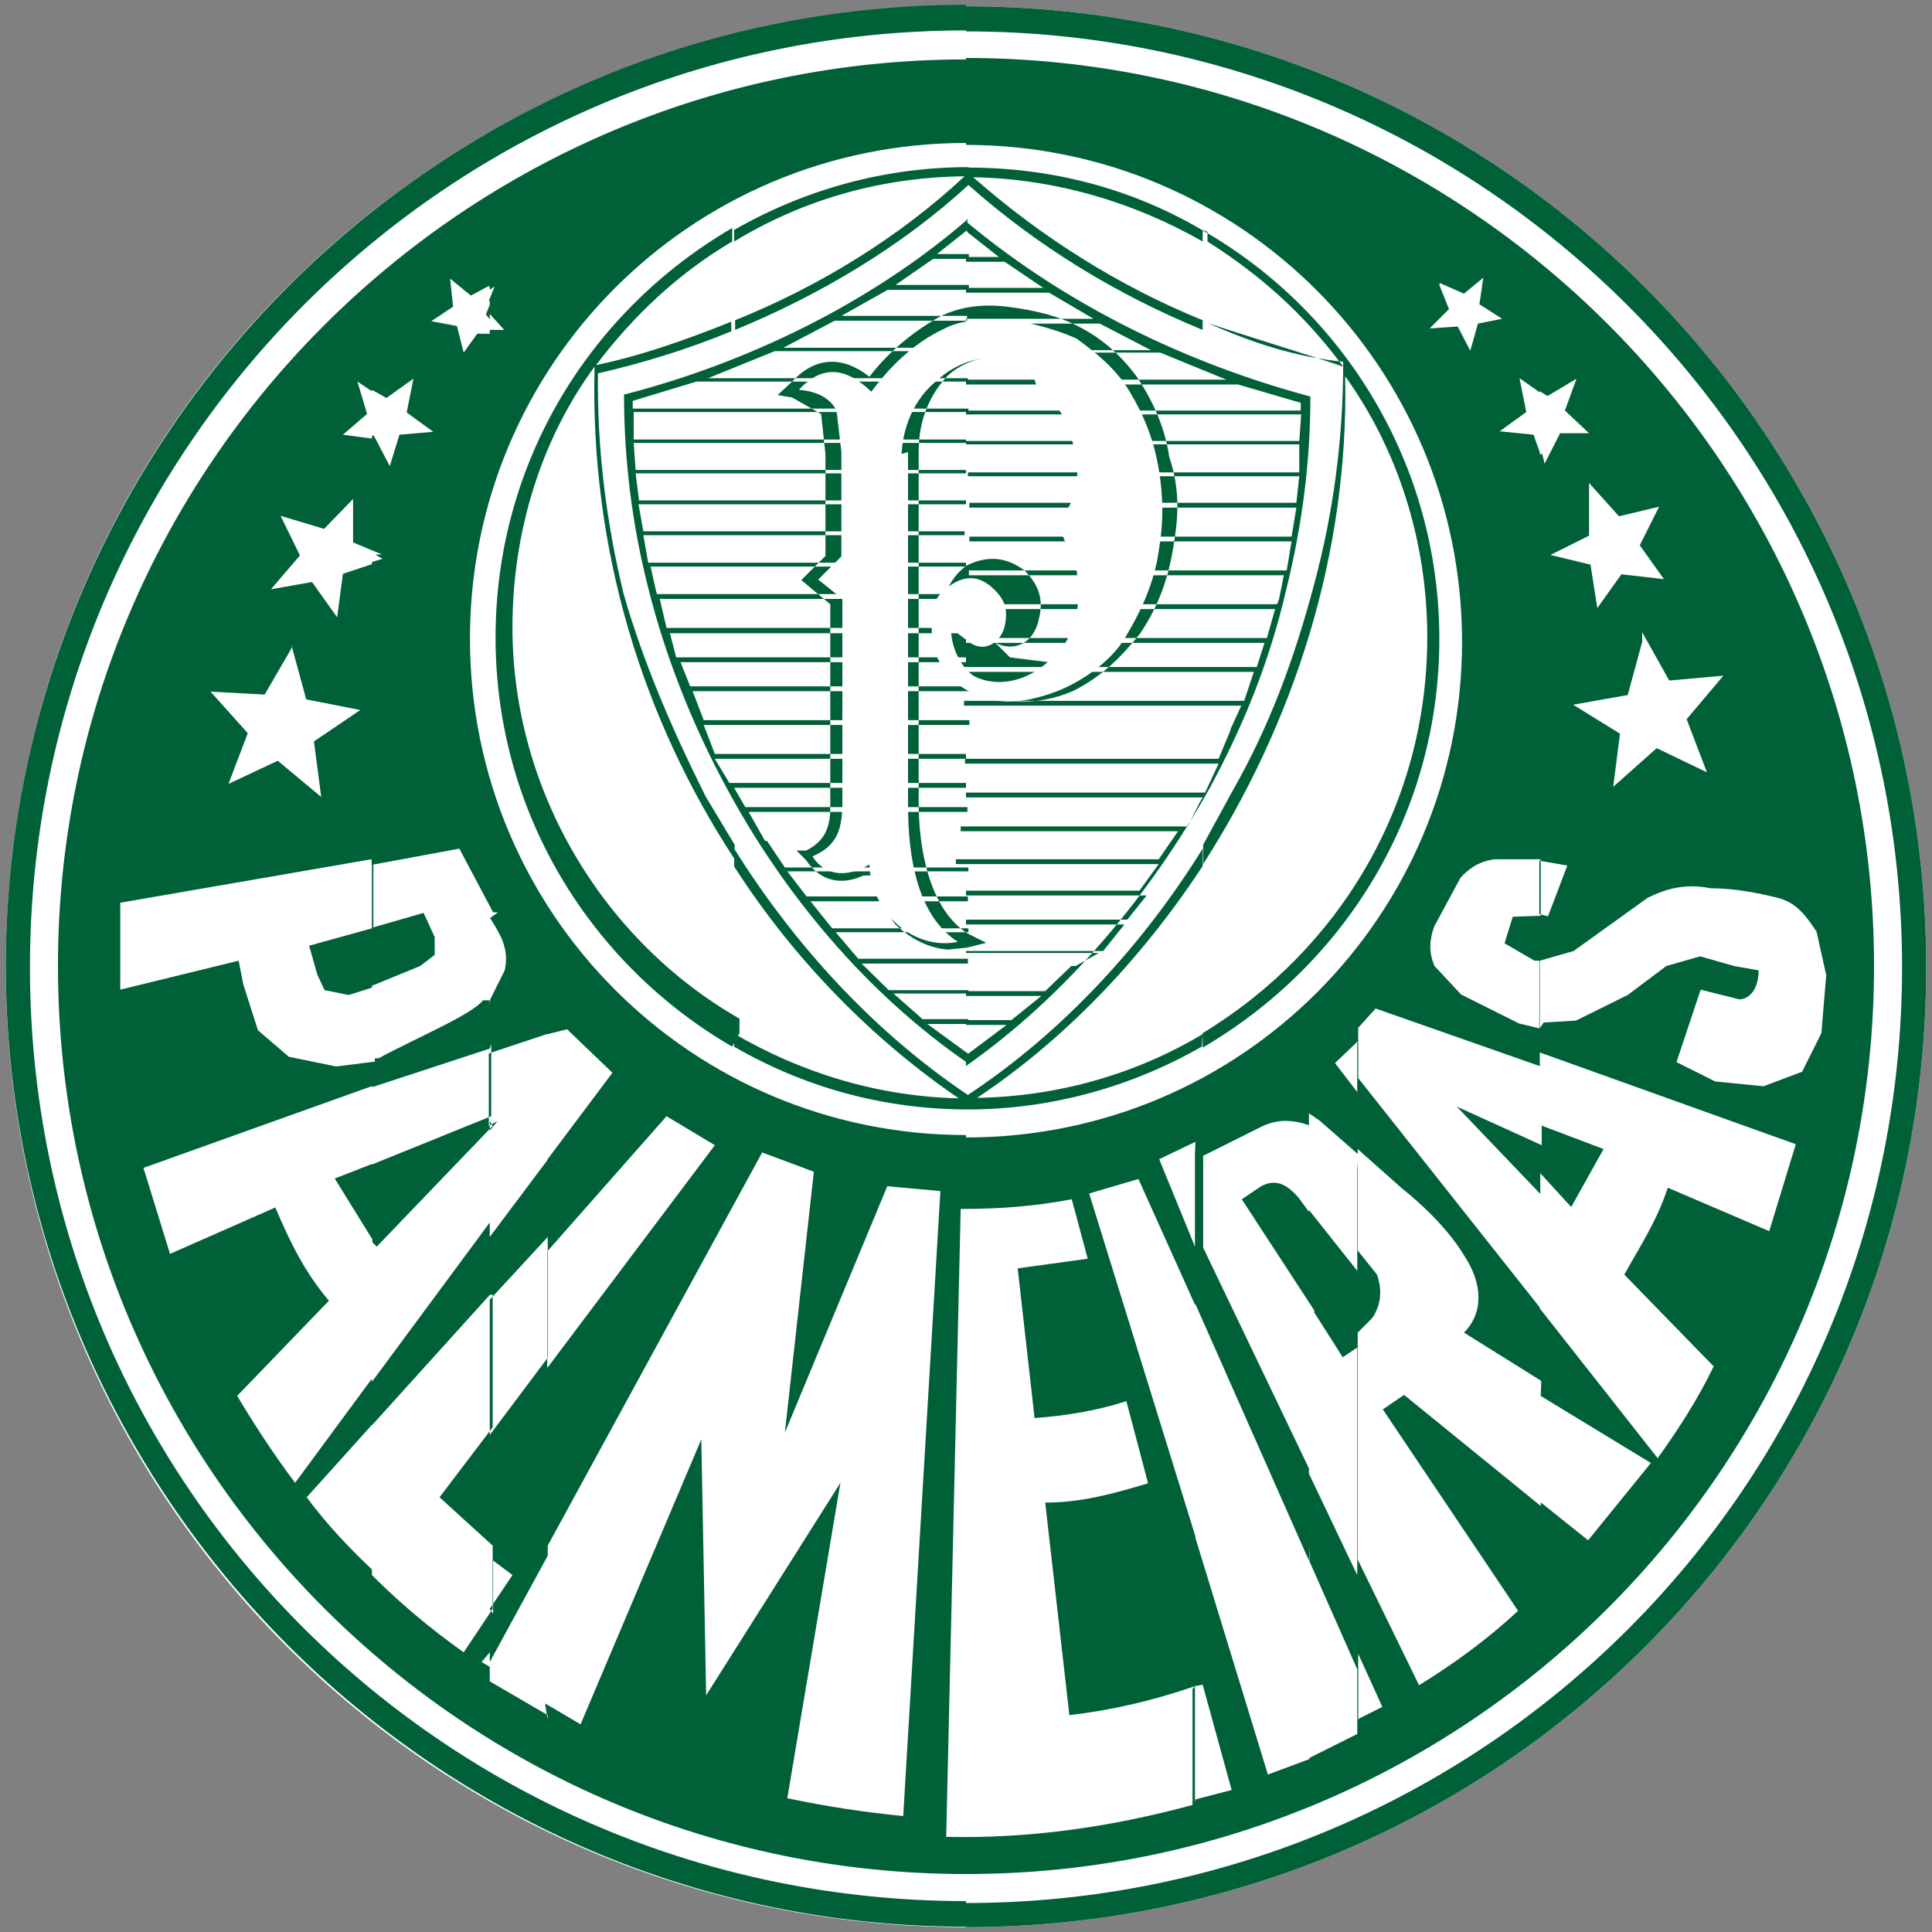
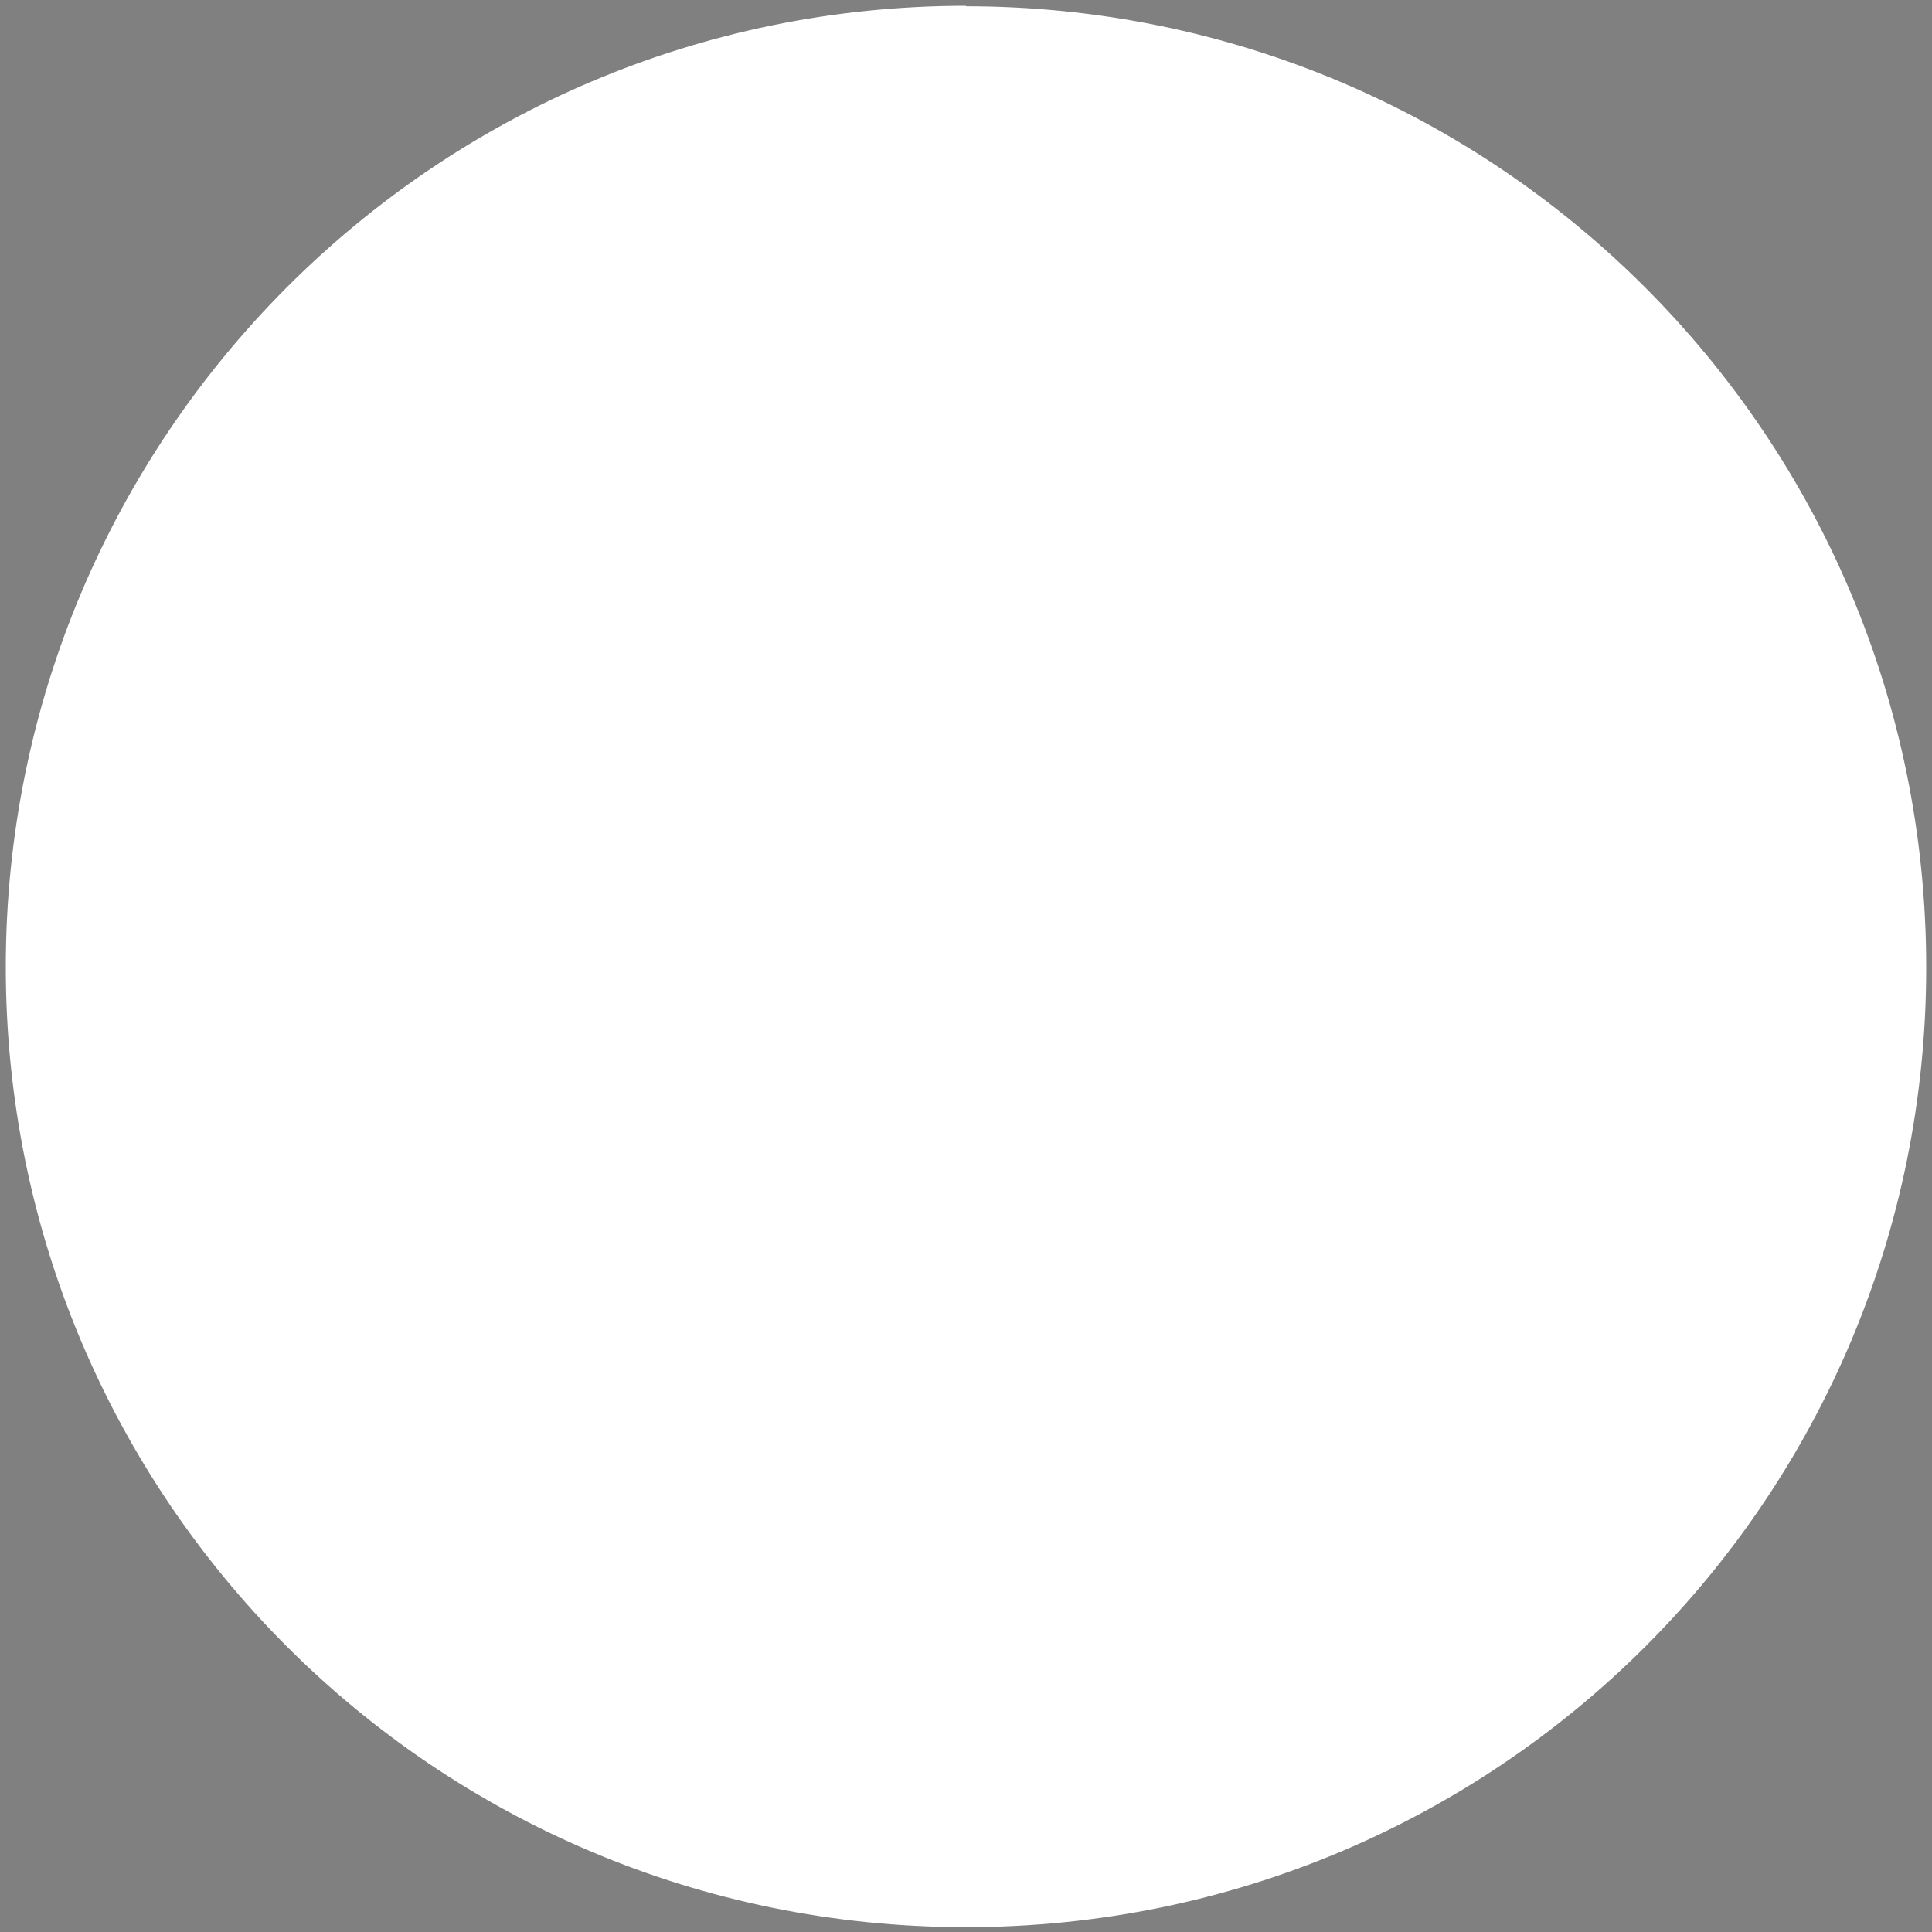
<svg xmlns="http://www.w3.org/2000/svg" width="4" height="4" viewBox="0 0 4 4">
  <rect x="0" y="0" width="4" height="4" fill="#808080" stroke="none" />
  <path fill="#fff" d="M2 .013c1.1 0 1.988.89 1.988 1.99S3.1 3.99 2 3.99C.898 3.99.012 3.1.012 2.002S.9.012 2 .012z" />
-   <path fill="#006138" d="M2 .013v.05C.93.063.062.93.062 2.003S.93 3.936 2 3.936v.053C.9 3.99.012 3.09.012 2S.9.01 2 .01v.003zm0 0c1.1 0 1.988.89 1.988 1.99S3.1 3.99 2 3.99v-.05c1.07 0 1.938-.865 1.938-1.937C3.938.933 3.07.065 2 .065V.013zM2 3.88C.962 3.88.12 3.038.12 2 .12.965.963.123 2 .123v.173C1.43.296.973.756.973 1.322c0 .57.46 1.028 1.027 1.028v1.53zM2 .12C3.038.12 3.88.964 3.88 2c0 1.038-.842 1.88-1.88 1.88V2.355c.57 0 1.027-.46 1.027-1.026C3.027.76 2.567.3 2 .3V.12zm-.484 2.047c-.293-.17-.49-.485-.49-.847s.195-.676.49-.848V.5c-.112.066-.205.154-.282.256.095-.02.188-.053.28-.09v.02c-.09.037-.184.066-.276.087-.002.155.017.307.053.456.04.14.1.28.17.42l.06.1v.03c-.19-.29-.3-.64-.29-1.02-.11.15-.17.34-.17.54 0 .34.19.65.47.81v.03zm.972 0c-.143.082-.31.13-.484.13-.178 0-.343-.048-.484-.13V2.14c.137.08.295.13.465.134-.176-.12-.34-.285-.465-.48v-.037c.125.2.29.38.484.51.196-.13.362-.31.486-.51v.036c-.13.198-.29.362-.467.48.17-.003.33-.05.467-.132l-.002.03zM2.005.347c.18 0 .345.047.485.13V.5C2.35.42 2.187.37 2.015.367c.142.125.303.226.475.296v.02C2.312.61 2.148.51 2.005.383c-.138.127-.308.228-.483.3v-.02c.174-.07.34-.172.475-.298C1.82.367 1.66.415 1.52.5V.476c.145-.083.31-.13.486-.13zm.485.13c.292.167.49.484.49.846s-.196.674-.49.846v-.03c.28-.17.465-.47.465-.82 0-.2-.062-.39-.17-.54.008.37-.108.72-.294 1.01v-.04l.06-.11c.08-.14.13-.28.17-.43.04-.15.06-.3.06-.46-.1-.01-.19-.04-.28-.08.09.03.19.06.28.09C2.7.65 2.61.57 2.5.5V.48L2.49.476zM2 .457c-.2.172-.455.295-.708.36 0 .137.017.27.05.4.035.14.09.28.16.41.12.224.292.43.503.575v-.02L1.92 2.12h.085v-.01H1.91l-.06-.053h.155V2.05H1.84l-.056-.055h.22v-.01h-.227L1.73 1.93h.275v-.008h-.282l-.045-.056h.326v-.01H1.67l-.04-.052h.375v-.008h-.38l-.037-.055h.416-.42l-.034-.06h.453v-.01h-.46l-.023-.04h-.01H2v-.01h-.49l-.03-.05H2v-.01h-.52l-.023-.06h.55v-.01h-.55l-.023-.06h.575v-.01h-.58l-.02-.05H2v-.01h-.6l-.013-.05h.618V1.3H1.38l-.014-.06h.637v-.01H1.36l-.003-.012-.01-.045H2v-.008h-.658l-.01-.057h.665V1.1h-.665l-.01-.056H2v-.008h-.677L1.316.98H2V.973h-.684L1.312.917H2V.91h-.688V.853h.693V.846H1.31V.83l.132-.04h.562V.783h-.538l.138-.056h.4V.72h-.382l.106-.056h.274v-.01h-.26L1.838.6h.168V.59h-.152l.078-.054h.074v-.01H1.94l.063-.05V.453L2 .457zm.002 0V.48l.066.052H2v.01h.08l.08.054H2v.01h.172l.092.054H2v.01h.277l.106.055H2V.73h.402l.137.056H2v.01h.563l.13.038V.85H2v.008h.694L2.69.913H2V.92h.69v.058h-.686v.008h.686l-.006.055h-.677v.01h.677l-.01.06h-.667v.01h.667l-.01.06h-.658v.01h.652l-.01.05-.004.01H2v.01h.64l-.017.06H2v.01h.618l-.016.05h-.606v.01h.6l-.02.06h-.58v.01h.574l-.023.05h-.552.553l-.025.06h-.525v.01h.525l-.028.06H2v.01h.49l-.006.01-.025.05h-.47v.01h.45l-.04.058h-.42v.01h.42l-.04.055H2v.01h.374l-.04.05H2v.01h.328l-.044.055H2v.004h.275L2.227 2H2h.218l-.054.052H2v.01h.156l-.062.05H2v.01h.084L2 2.185v.022c.208-.146.38-.353.505-.576.07-.13.123-.26.158-.41.032-.13.05-.26.05-.4-.26-.07-.505-.19-.71-.36zm-.215 1.356c-.044.02-.088.013-.118-.032l-.02-.02h.02c.04-.02.05-.05.05-.09v-.42l-.06-.05.05-.05V.94L1.7.857 1.64.823 1.61.818 1.64.79c.05-.054.107-.052.16-.01.04-.052.09-.093.145-.124.047-.024.098-.027.148-.02s.096.017.14.04c.05.025.09.062.122.106.033.05.057.104.066.165.02.058.02.115.01.174-.01.07-.03.13-.07.19-.04.05-.08.09-.14.12-.07.03-.15.03-.21-.01-.04-.03-.06-.08-.06-.14 0-.04.01-.08.05-.11.04-.02.08-.02.12.01.03.03.04.06.03.1-.01.05-.05.07-.09.05l-.01-.01.04.04.08.01c.03-.01.06-.03.08-.05.04-.04.05-.1.04-.15l-.04-.1-.01-.01.01-.01c.04-.05.04-.1.02-.16-.04-.06-.07-.1-.1-.12C2.14.75 2.11.738 2.07.738c-.04 0-.08.014-.108.04-.04.042-.06.096-.06.156v.728c0 .09.02.217.1.27l.04.02-.04.01-.04.004c-.04-.003-.08-.024-.11-.054-.02-.03-.04-.07-.04-.1z" />
  <path fill="#fff" d="M1.88.936v.73c0 .112.02.23.103.284-.087.018-.178-.054-.183-.16-.044.026-.09.026-.118-.017.047-.02.062-.05.062-.11V1.24l-.05-.04.048-.048V.936L1.732.85C1.718.823 1.69.81 1.654.807c.048-.052.097-.047.15.004.037-.05.086-.1.15-.13.038-.02.08-.02.14-.02.047.01.09.02.135.04.04.03.08.06.11.11s.05.1.06.16.01.11 0 .17c-.01.07-.04.13-.07.18s-.09.09-.14.11c-.08.03-.14.03-.2-.01-.04-.03-.06-.07-.06-.12-.01-.04.01-.07.04-.09.03-.02.06-.02.09.01.02.02.03.04.02.08-.01.03-.04.05-.07.03l-.04-.03c0 .05.03.09.05.1.04.02.11.018.17-.05.04-.04.05-.1.04-.17l-.04-.1c.04-.04.055-.1.027-.18-.01-.04-.033-.072-.07-.1-.01-.05-.04-.06-.09-.06-.045 0-.086.018-.12.05-.04.034-.07.09-.07.165V.94zM.77 2.95l-.135.15c.043.058.09.107.14.154V2.95H.77zm0-.7v.16l-.077.03.078.126v.287l-.16.217c-.04-.053-.08-.113-.12-.18l.19-.197C.63 2.633.6 2.57.57 2.5l-.218.096-.055-.178.475-.17zm0-.458v.13l-.13.036.017.06.015.032.05.01.054-.017v.155l-.08.01-.098-.02-.064-.055-.03-.094-.01-.05-.245.06v-.18l.52-.09zm0-.644v.02l-.06.02-.012.09-.052-.073-.085.015.06-.07-.04-.082.09.027.06-.062v.09l.06.025zm0-.34v.1L.71.9.76.857.74.79l.03.02zm-.166.53l.03.11.112.022-.096.065.015.115-.09-.075-.102.048.04-.105-.077-.086.112.006.058-.1H.604zM.77.9V.807L.8.824l.056-.04-.014.07.055.04L.827.9l-.02.065L.774.902H.77zm0 .264v-.02l.022.013-.02.006zm.244 2.247v.04l-.017-.01.017-.02zm0-.73l-.244.27v.31c.06.06.12.11.19.16l.06-.09V3.2l-.11-.1.11-.145V2.68h.002zm0-.36v.21l-.244.33v-.29l.01.01.24-.25zm0-.15l-.244.08v.16l.247-.1v-.15zm0-.27v.17H1c-.023.03-.143.08-.216.12H.77v-.15L.87 2l.03-.023V1.94l-.023-.05-.104.03v-.13l.178-.033.07.132h.01zm0-1.29v.02l-.008.02.008.01v.03H.988L.96.73.946.675.893.665l.045-.03L.932.577l.043.035.037-.02.002.003zm0 .03V.6l.01-.007-.012.03h.002zm0 .06V.65l.03.033h-.03v.003zm0 1.38V1.9l.004.006c.017.028.037.058.027.103l-.03.06zm0 1.25l.047-.07-.04-.03v.11zm.12-.12v.34l-.12-.07v-.04l.12-.22zm0-.64v.24l-.12.16v-.28l.12-.13v-.01zm0-.43v.26l-.12.16v-.22l.016-.02-.018.01v-.15l.12-.04zm0 .26v-.26l.04-.01.094.09-.135.18zm0 .43l.346-.46-.1-.06-.247.28v.24zm0 .73V3.2l.444-.814.107.04-.06.54.212-.51.11.01L1.87 3.76c-.08-.008-.16-.02-.24-.037l.11-.653-.278.44-.01-.53-.25.59-.073-.043v.004zm1.34-.07c-.087.03-.173.05-.26.06l-.05-.44c.077 0 .146-.02.213-.04l-.045-.17c-.062.02-.125.03-.19.035l-.035-.31.145-.02-.033-.123c-.08.015-.15.02-.23.02l-.03 1.3c.17.004.34-.02.51-.066v-.24zm0-.79l-.117-.26-.102.03.22.71v-.49.01zm0-.31v.19L2.4 2.4l.075-.036zm0 1.34v-.24l.016-.003.06.218-.077.02h.002zm.236-.5L2.475 2.7v.484l.15.49.086-.032V3.2zm0-.892v.17l-.022-.03c-.018-.02-.042-.042-.077-.023l-.04.027.15.23v.35l-.23-.48v-.19l.12-.06c.04-.02.08-.014.12.006zm.1 1.117l-.1-.226v.41l.1-.05v-.14zm0-.655v.46l-.1-.21V2.7l.07.11.03-.02zm0-.38v.21l-.1-.126v-.2l.022.015.08.07zm0-.26v.1l-.046-.06.047-.045zM2.98.59L3 .64l-.04.04.058-.004.026.05L3.06.67l.05-.01-.047-.03.008-.055-.04.033-.05-.022zm-.17 2.97l.052-.026-.05-.11v.137zm.38-.67v.228l-.283-.23-.044.03.28.417c-.06.056-.13.108-.205.154l-.127-.26v-.47l.03-.03c.02-.03.02-.06.01-.09l-.04-.05v-.21l.09.08c.05.04.1.09.13.14.04.06.04.12 0 .16l.16.1zm0-.682l-.342-.12-.036.04v.104l.38.48v-.237l-.176-.184.176.08v-.16H3.19zm0-.42v.108l-.058.002-.017.055.062.036h.01v.14l-.042-.01-.12-.06L2.97 2c-.013-.03-.01-.057 0-.083l.054-.1c.02-.022.043-.035.072-.038h.093zm0-.976v.13L3.175.9l-.07-.007.055-.04-.014-.07.043.03zm.1.217v.08l-.08.04.083.02.014.09.05-.07.088.01-.05-.07.04-.08-.083.02L3.29 1zm.11.3l-.03.11-.113.02.097.06-.014.11.09-.08.104.05-.042-.11.076-.09-.112.01-.056-.1zM3.188.94V.81l.016.01.06-.036L3.24.85l.05.047h-.06L3.198.96 3.193.94zm0 .953l.017.004.04-.105-.058-.01v.11zm0 .236v-.14l.07-.02.153-.11c.04-.02.08-.03.13-.02.05 0 .1.01.14.02.04.01.06.04.08.07l.02.09-.01.12-.04.08-.08.03-.1-.01-.08-.04.05-.15.08.02c.02 0 .04-.02.04-.06L3.59 2l-.07-.02-.07.02-.08.06-.107.053-.067.004zm0 .58l.244.31c.043-.06.082-.12.116-.19l-.185-.19c.033-.06.067-.11.09-.18l.21.09.055-.18-.53-.19v.15l.132.05-.067.12-.064-.07v.24h-.01zm0 .41v-.23l.23.14-.13.16-.1-.08z" />
</svg>